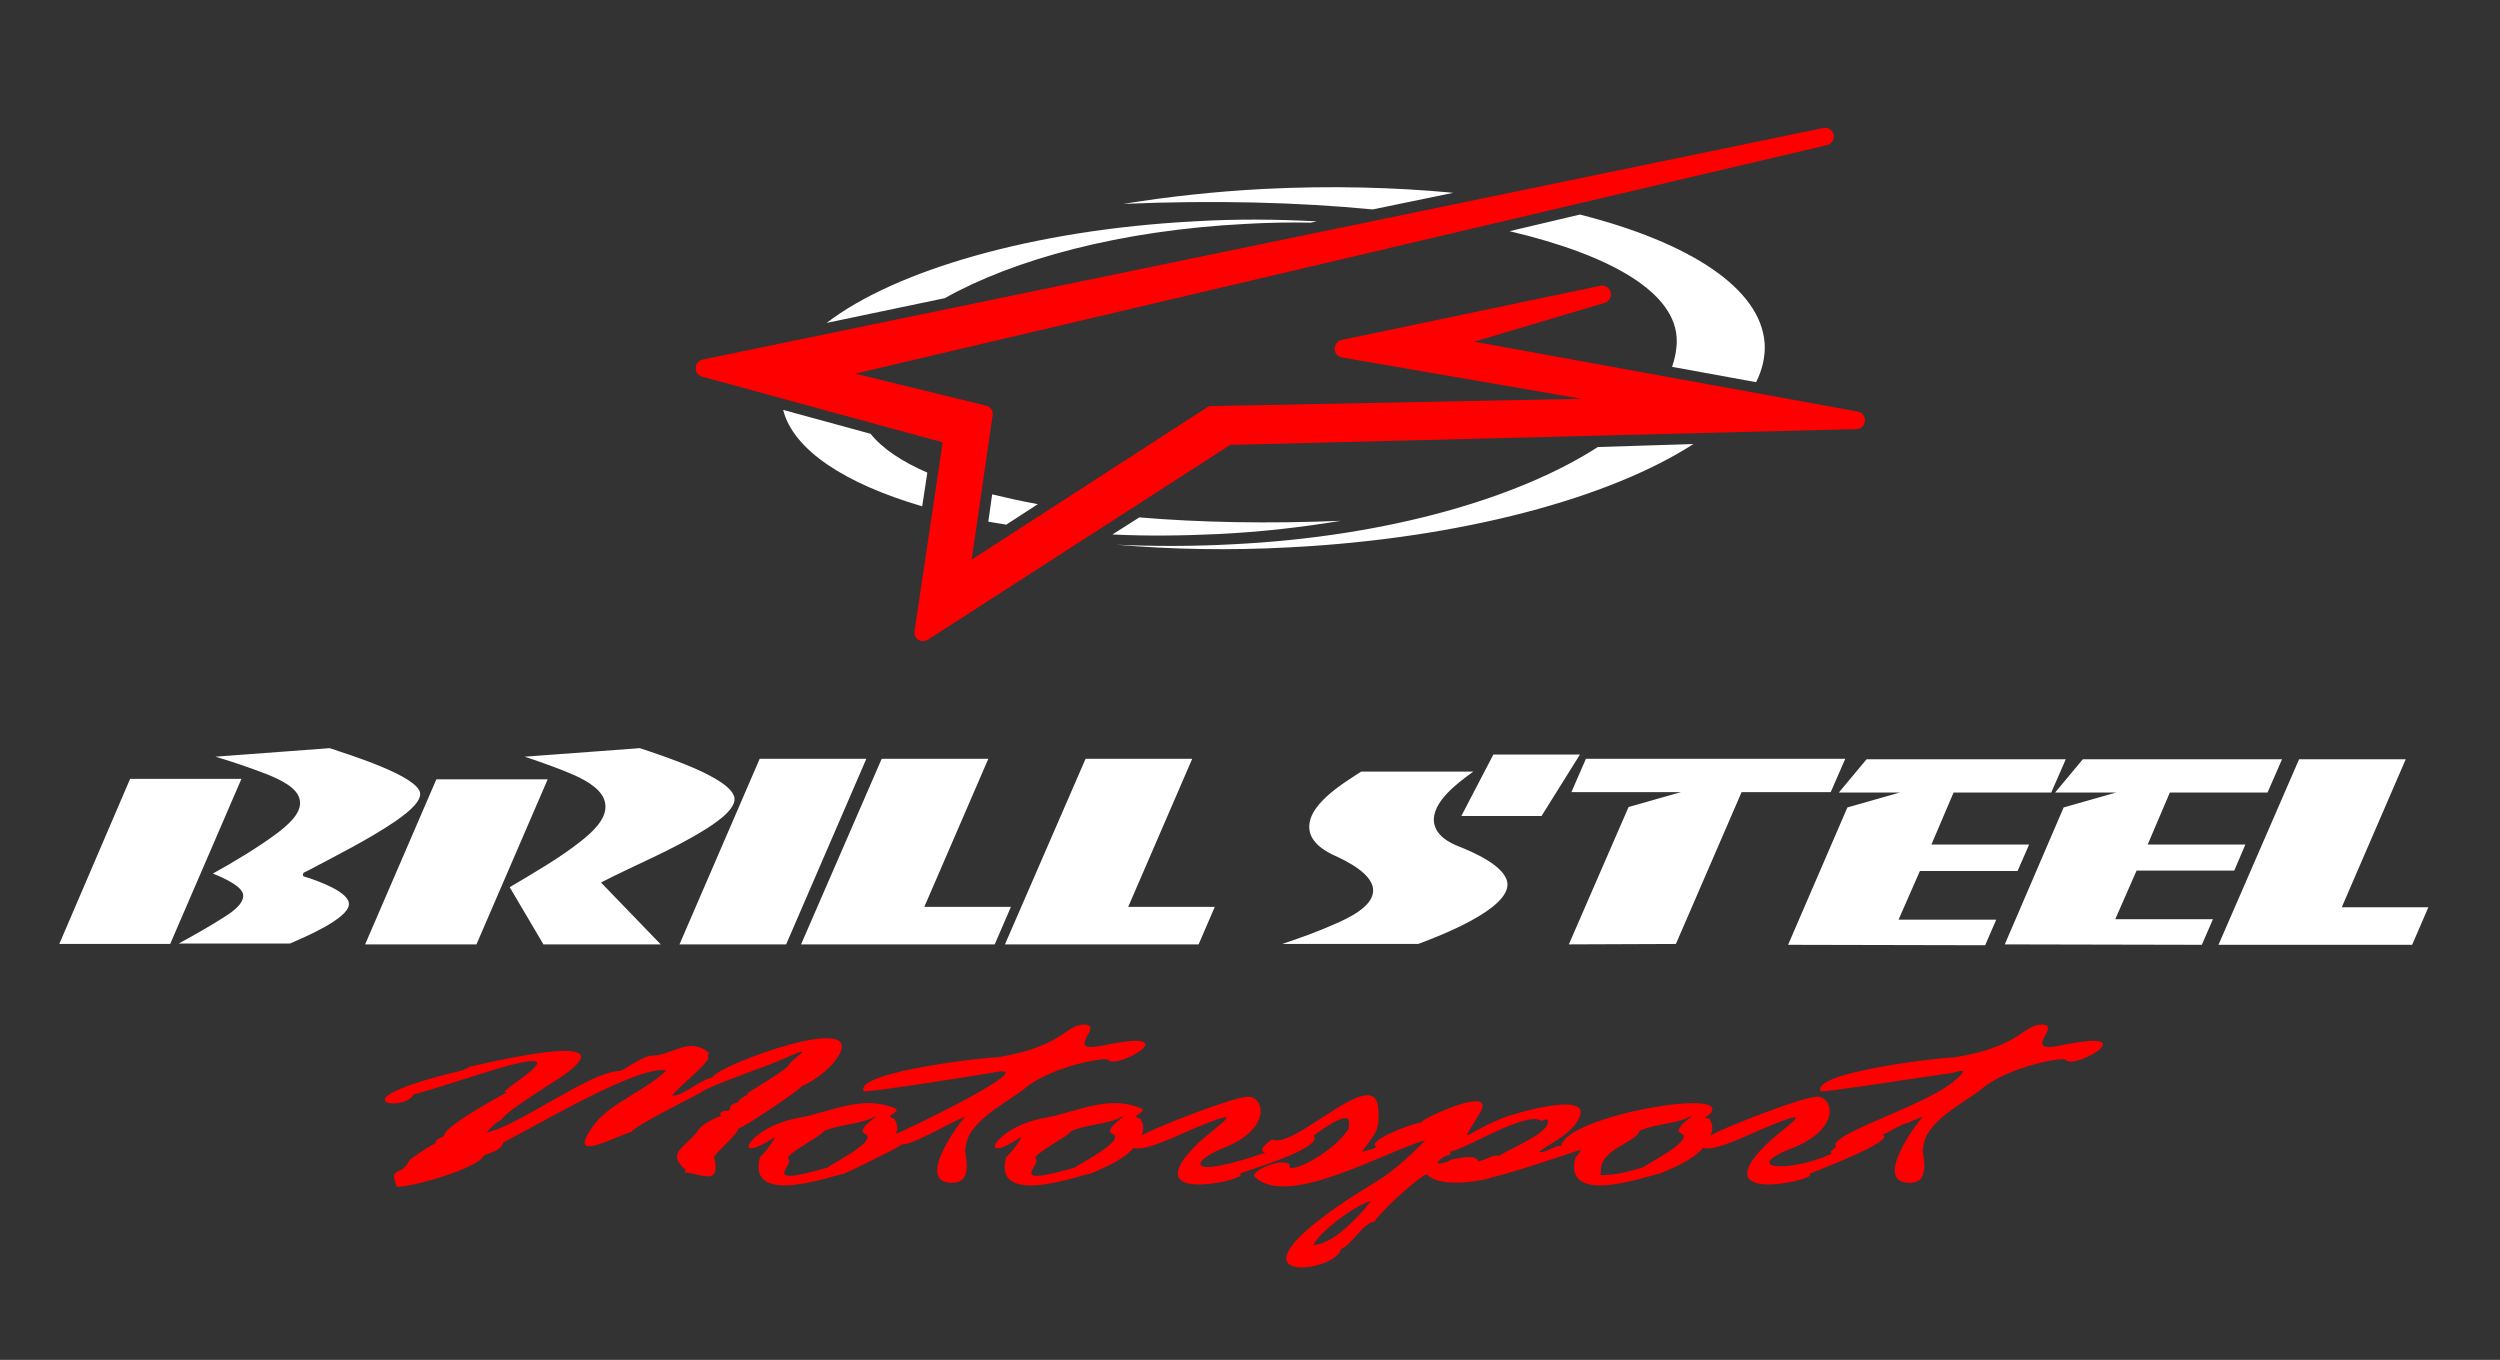
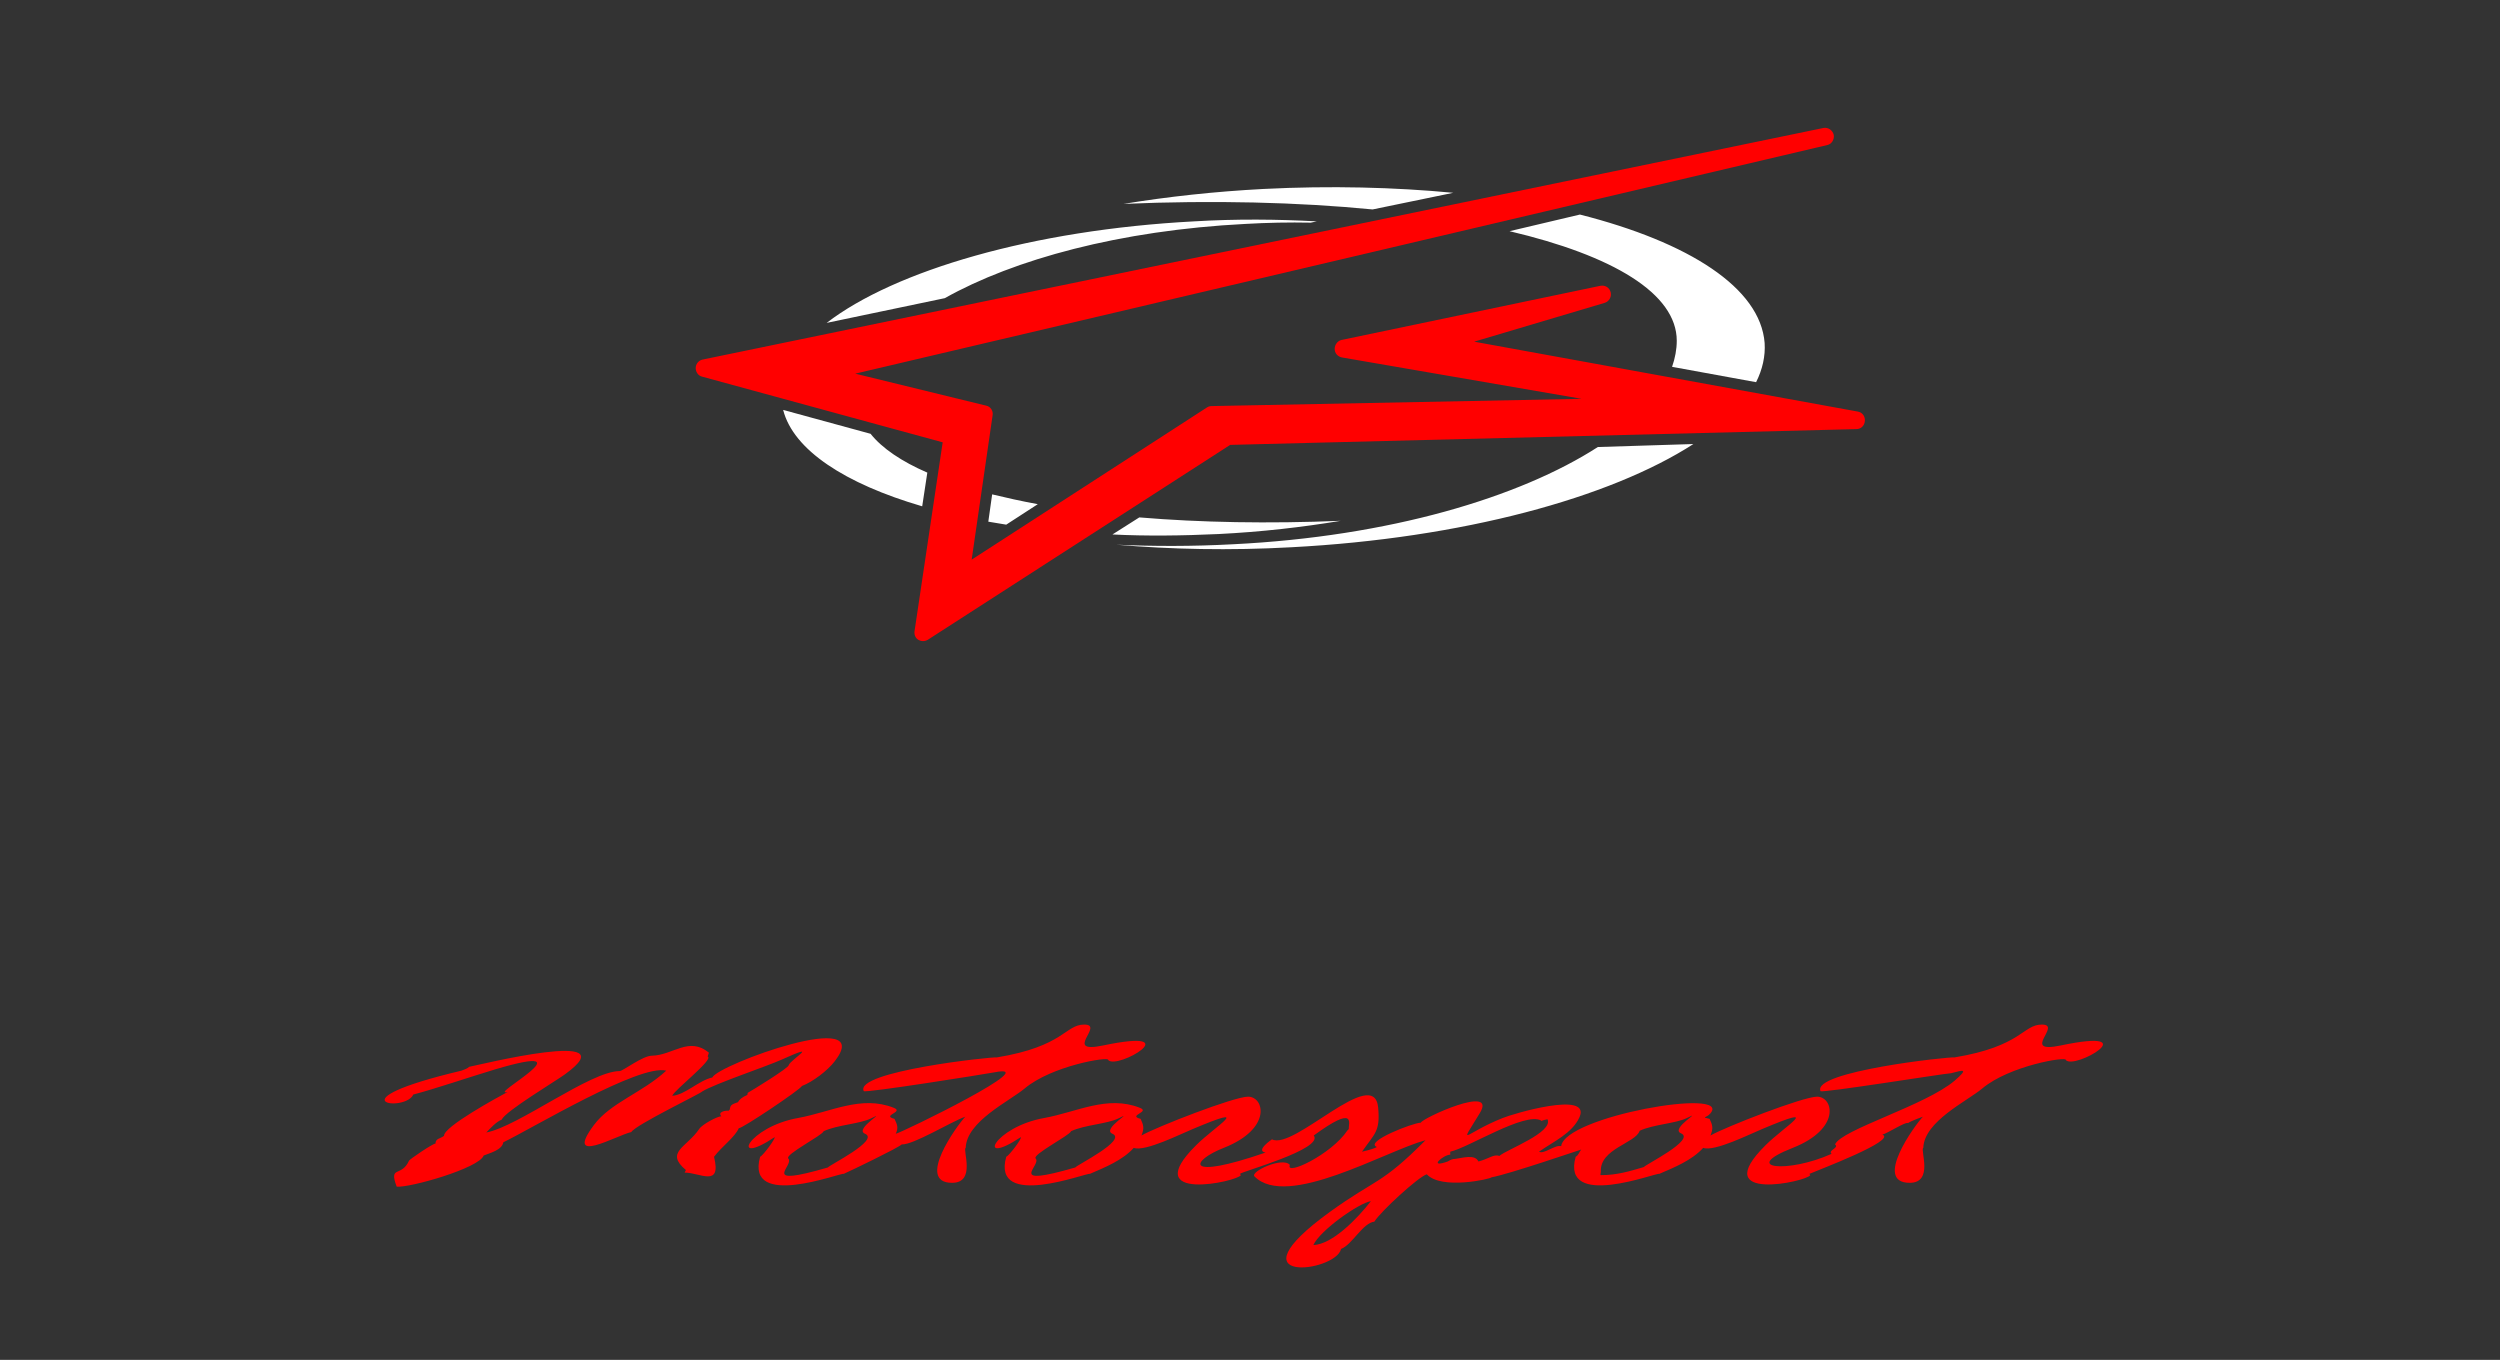
<svg xmlns="http://www.w3.org/2000/svg" id="Livello_1" x="0px" y="0px" viewBox="0 0 586.1 318.8" style="enable-background:new 0 0 586.1 318.8;" xml:space="preserve">
  <rect x="0" y="0" width="586.1" height="318.8" fill="#333333" stroke="none" />
  <style type="text/css">	.st0{fill:#FF0000;}	.st1{fill-rule:evenodd;clip-rule:evenodd;fill:#FF0000;}	.st2{fill-rule:evenodd;clip-rule:evenodd;fill:#FFFFFF;}</style>
  <path class="st0" d="M110,250.1c1.8-0.3,37.8-9.3,22.4,1.8c-2.2,1.6-13.9,8.6-14.8,10.6c-1.3,0.5-2.6,2-3.6,3 c7.5-1.4,24.4-14.4,31.3-14.4c0.7,0,5.4-3.6,7.5-3.6c5-0.1,8.7-4.6,13.4-0.7c-0.1,0.3-0.2,0.6-0.3,0.9c1.6,0.6-7.9,7.9-8.3,9.2 c3-0.2,6.2-3.6,9.4-4.3c1.3-3,38.6-16.6,28.7-3.8c-1.7,2.2-5.1,4.8-7.7,5.8c-0.3,0.8-14,10-14.8,9.9c-0.9,2.1-4.1,4.4-5.8,6.7 c1.8,7.3-3.3,3.7-6.9,3.7c0.1-0.2,0.2-0.4,0.3-0.6c-5-4.2,0.2-5.3,3.1-9.6c0.7-1.1,4.3-3,5.2-3c-0.9-1,0.9-1.4,1.7-1.3 c0.1-0.1,0.2-0.2,0.3-0.3c0.1-1,0.4-1.2,1.9-1.7c0.3-0.6,1-1.2,2.2-1.7c0-0.2,0.1-0.3,0.1-0.5c0.6-0.3,9.9-6,9.6-6.5 c0.6-1.4,7.7-5.5-1.6-1.3c-3.8,1.7-15.8,5.7-18.7,7.5c0.2,0.2-15.6,7.8-16.6,9.5c-3.3,0.7-15.9,8-8.8-1.6c3.9-5.3,11.4-7.6,17-12.8 c-6.3-1.6-31.2,13.4-38.2,16.8c-0.3,1.8-3.1,2.5-4.6,3.1c-1.1,3-17.4,7.6-20.4,7.3c-1.9-5.1,1.1-2.1,2.9-6.1c0.1-0.3,5.7-4.1,6.2-4 c0-1.2,1-1.1,2-1.8c-0.2-2.1,12.5-9,14.9-10.3c-5,1.2,20-12.1-2.9-5.3c-6,1.8-14.2,4.6-19.2,5.9c-1.9,4.3-19.5,1.7,11.3-5.6 C109.2,250.6,109.4,250.6,110,250.1 M458.2,247.9c15.8-2.6,16-7.7,20.5-7.7c4.9,0-5.2,6.9,4.4,4.9c20.5-4.3,3.2,5.8,1.2,3.4 c0.4-0.9-13.2,1.3-19.6,6.7c-3.6,3-13.6,7.7-13.8,13.9c-0.8,0.4,2.5,8.2-3.2,8.2c-8.6,0,1.2-13.5,3.1-15.5c0,0-2.6,0.9-3.5,1.5 c-0.5-0.4-4.8,2.4-6,2.7c3.5,1.3-15,8.3-17.1,9.2c0.1,0.1,0.1,0.2,0.2,0.3c-0.7,1.5-24.2,6.6-10.5-7c4.5-4.5,13.9-10-0.8-3.8 c-2.5,1-11.2,5.4-13.8,4.4c-2.6,2.9-6.8,4.6-10.3,6.1c-0.5-0.4-23.1,8.5-19.6-4c0.7-0.4,0.8-1.1,1.3-1.7c-0.1,0-17,5.8-21,6.5 c-0.2,0.4-11.8,3-15.2-0.7c-2,0.6-10.8,8.7-12.3,11.1c-2.7,0.3-5.2,5.4-7.8,6.4c-1.2,5.5-26.5,8.6-2.6-8.7 c10.8-7.8,12-6.3,22.4-16.8c-9.5,2.6-32.5,16.2-40.1,8.5c-1.1-1.1,6.6-4.7,8.3-2.7c-1.2,2.7,9.7-2.4,13.5-8.1 c0.1-0.1,0.2-0.2,0.3-0.3c-0.1-1.2,1.9-5.9-8.2,1.5c2.4,3.2-17.1,8.5-17.3,9c0.1,0.1,0.1,0.2,0.2,0.3c-0.7,1.5-24.2,6.6-10.5-7 c4.5-4.5,13.9-10-0.8-3.8c-2.5,1-11.2,5.4-13.8,4.4c-2.6,2.9-6.8,4.6-10.3,6.1c-0.5-0.4-23.1,8.5-19.6-4c0.8-0.4,3.8-4.4,3.4-4.6 c-10.7,7.1-6.3-2.4,5.5-4.5c7.7-1.4,14.8-5.4,22.4-2.4c2.6,1-3,1.8,0.2,2.6c0.7,1.5,0.9,2.2,0.2,3.9c3.5-2,21.7-9.1,25-9.1 c3.8,0,5.7,7.5-5.7,12c-7.7,3-9.6,7.8,9.8,1.1c-2.5-0.4,1.5-3.1,1.5-3.1c5.1,2.7,24-17.7,24.9-7.4c0.5,5.6-0.8,6-3.8,10.3 c1.8-0.4,3-0.8,3.5-1.1c-3.1-1.2,8.5-5.7,10.3-5.7c0.2-1,18.1-9.2,13.8-2.2c-5.1,8.4-3.7,4.7,5.4,1.1c2.1-0.9,20.8-6.5,18-0.2 c-1.7,3.8-6.1,5.7-9.5,8.1c1.1,0.7,3.8-1.7,5.2-1.3c0.9-7,40.1-13.8,35-7.7c-1,1.2-2.3,0.8-0.2,1.3c0.7,1.5,0.9,2.2,0.2,3.9 c3.5-2,21.7-9.1,25-9.1c3.8,0,5.7,7.5-5.7,12c-12.5,4.9-1.1,6,9.1,1.4c-1-0.8,1.9-1.4,0.8-2.2c1.5-3.5,21.2-9.1,28.1-15 c3.2-2.8,2.1-2.5-0.9-1.7c-1.8,0.1-30.3,4.7-30.6,4.2C424.7,251.2,457,247.7,458.2,247.9z M375.3,274.7c0,0.2-0.1,0.5-0.1,0.7 c0,0,0,0,0.1,0.1c3.8,0,6.7-0.9,10.1-1.9c0.2-0.5,12.2-6.4,8.7-7.9c-2.7-1.1,5.6-5.7,1.4-3.6c-2.6,1.3-7.9,1.5-11.1,3 C383.5,268,375,269.3,375.3,274.7z M341.1,271.7c1.7-0.2,4.7-1.2,5.5,0.6c2.4-0.6,3.6-1.8,4.9-1.3c1.7-1.5,12.7-5.5,11.3-8.6 c-0.5,0.1-1,0.2-1.5,0.4c0,0,0,0,0-0.1c-3.8-2.1-17.1,6.4-21.3,7.3c0,0.2,0,0.4,0,0.7c-1.6,0-5.4,3.3-0.6,1.6 C340.2,271.8,340.7,271.7,341.1,271.7z M307.9,291.9c4.5-0.2,10.3-6.2,13.5-10.3C318.6,282,309.4,288.5,307.9,291.9z M252.1,273.7 c0.2-0.5,12.2-6.4,8.7-7.9c-2.7-1.1,5.6-5.7,1.4-3.6c-2.6,1.3-7.9,1.5-11.1,3c-0.3,1-9.2,5.5-8.3,6.4 C244.3,273.2,235.5,278.5,252.1,273.7z M233.7,247.9c15.8-2.6,16-7.7,20.5-7.7c4.9,0-5.2,6.9,4.4,4.9c20.5-4.3,3.2,5.8,1.2,3.4 c0.4-0.9-13.2,1.3-19.6,6.7c-3.6,3-13.6,7.7-13.8,13.9c-0.8,0.4,2.5,8.2-3.2,8.2c-8.6,0,1.2-13.5,3.1-15.5 c-3.4,1.2-12.1,6.6-14.9,6.5c-0.8,0.8-12,6.2-13.6,6.9c-0.5-0.4-23.1,8.5-19.6-4c0.8-0.4,3.7-4.4,3.4-4.6c-10.7,7.1-6.3-2.4,5.5-4.5 c7.7-1.4,14.8-5.4,22.4-2.4c2.6,1-3,1.8,0.2,2.6c0.6,1.3,1,2,0.3,3.5c1.7-0.4,35.3-16.8,23.1-14.4c-2.1,0.4-30.3,4.9-30.6,4.4 C200.2,251.2,232.6,247.7,233.7,247.9z M194.1,273.7c0.2-0.5,12.2-6.4,8.7-7.9c-2.7-1.1,5.6-5.7,1.4-3.6c-2.6,1.3-7.9,1.5-11.1,3 c-0.3,1-9.2,5.5-8.3,6.4C186.4,273.2,177.6,278.5,194.1,273.7z" />
  <path class="st1" d="M370.8,93.5l-56.2-9.7c-1-0.2-1.7-1-1.7-2c0-1,0.7-1.9,1.6-2.1l60.7-12.7c1.1-0.2,2.1,0.4,2.4,1.5 c0.3,1.1-0.4,2.2-1.4,2.5l-30.6,9.1l90,16.4c1,0.2,1.7,1.1,1.6,2.2c-0.1,1.1-0.9,1.9-2,1.9l-146.8,3.7L217.5,150 c-0.7,0.4-1.5,0.4-2.2,0c-0.7-0.4-1-1.2-0.9-2l6.6-44.3l-56.4-15.4c-0.9-0.2-1.5-1.1-1.5-2c0-1,0.7-1.8,1.6-2L427.5,30 c1.1-0.2,2.1,0.5,2.4,1.6c0.2,1.1-0.5,2.2-1.5,2.4L200.5,87.6l30.7,7.5c1,0.2,1.7,1.2,1.5,2.3l-4.9,33.8l55.2-35.7 c0.3-0.2,0.7-0.3,1.1-0.3L370.8,93.5z" />
  <path class="st2" d="M374.6,104.8c-18.3,11.8-48.9,21-85.6,22.8c-9.4,0.5-18.5,0.5-27.3,0.1c12.8,1.1,26.6,1.4,41,0.6 c40.1-2.1,74.8-11.6,94.3-24.2L374.6,104.8z M353.9,54.2c24.2,5.7,39.2,14.6,39.2,25.7c0,2-0.4,4.1-1.1,6.1l19.7,3.6 c1.5-3,2.2-6.1,2-9.2c-1-12.9-17.7-23.6-43.3-30.1L353.9,54.2z M296.2,44.3c-11.4,0.6-22.4,1.8-32.8,3.5c21.1-0.9,40.9-0.4,58.4,1.3 l18.9-3.9C327,43.9,311.9,43.5,296.2,44.3z M221.5,69.9c16.2-9.1,41.1-15.9,70.4-17.4c5.2-0.3,10.4-0.4,15.4-0.3l1.4-0.3 c-9.2-0.5-18.8-0.6-28.8,0c-37.8,2-70.1,11.5-86.1,23.8L221.5,69.9z M217.4,110.8c-6-2.6-10.6-5.7-13.3-9.1l-20.5-5.6 c2.4,9.4,14.5,17.3,32.6,22.6L217.4,110.8z M243.3,118.2c-3.8-0.7-7.4-1.5-10.7-2.3l-0.9,6.4c1.4,0.2,2.8,0.5,4.2,0.7L243.3,118.2z  M285.7,125.2c10-0.5,19.6-1.6,28.6-3.1c-16.9,0.7-32.9,0.4-47.2-0.8l-6.3,4C268.7,125.7,277.1,125.6,285.7,125.2z" />
-   <path class="st2" d="M77.3,175.4l-26.8,2c3.5,1,9,2.9,12.3,4.2c2.6,1.1,7.1,3,7.5,6.1c0.5,3.1-3.2,6-5.4,7.7 c-4.3,3.2-10.1,6.7-15,9.4c2.8,1.1,6.8,3,7.1,4.9c0.3,2.3-3,4.4-4.6,5.4c-2.8,1.8-7.5,4.5-10.5,6.1c8.1,0,18,0,26.1,0 c3.2-1.4,13.7-5.8,13.8-9.2c0.1-2.9-7.2-5.4-9.2-6.1l-1.3-0.4c-0.2-0.1-0.3-0.2-0.3-0.4c0-0.2,0.1-0.4,0.2-0.5l1.2-0.6 c6.6-3.5,14-7.2,20.2-11.4c1.7-1.2,6.1-4.2,5.9-6.6C98.1,181.9,81.4,176.8,77.3,175.4 M30.5,182.6l26.1,0l-16.7,38.7l-26,0 L30.5,182.6z M150,175.4l-27,2c3.4,1.1,8.7,3,11.8,4.4c2.8,1.3,6.7,3.4,7.1,6.7c0.5,3.5-3.2,6.7-5.7,8.7c-4.9,3.9-11,7.4-16.7,10.8 l7.9,13.4l27.5,0l-14-14.5c8.1-4.2,16.3-7.4,24.2-12.3c2.1-1.3,7.3-4.6,7.1-7.4C171.8,182.3,154.4,176.9,150,175.4z M102.3,182.7 l26.1,0l-16.7,38.7l-26.1,0L102.3,182.7z M370.4,176.9l-20.3,0l-7.5,14.4l18.8,0L370.4,176.9z M307.1,195.1c0.6,2.5,3.1,4.2,5.4,5.3 c3.1,1.4,9.8,4.6,9.4,8.7c-0.3,3.6-5.9,6.2-8.9,7.5c-4,1.8-8.2,3.3-12.4,4.7c9.7,0,22.2,0,31.9,0c4.8-1.8,21.4-8.1,20.9-14.2 c-0.4-4.1-8.2-7.4-11.5-8.7c-2.5-1-5.2-2.6-5.7-5.5c-0.7-4.9,5.9-9.6,9.2-12c-8.3,0-18,0-26.3,0C315.2,183.5,305.6,189,307.1,195.1z  M178.1,177.9l25,0l-18.8,43.5l-25,0L178.1,177.9z M206.7,177.9l25,0l-15,34.7l20.3,0l-3.8,8.8l-45.4,0L206.7,177.9z M254.5,177.9 l25,0l-15,34.7l20.3,0l-3.8,8.8l-45.4,0L254.5,177.9z M475.7,198l-22.9,0l5.2-12.2l22.9,0l3.4-7.8l-46.7,0l-6.5,7.8l14.3,0 l-12.3,3.5l-13.9,32.2l46.2,0.1l2.6-6l-22.9,0l5-11.4l22.9,0L475.7,198z M367.8,221.4l14-32.2l12.3-3.5l-25.7,0l3.4-7.8l60.8,0 l-3.4,7.8l-20.9,0l-15.4,35.6L367.8,221.4z M526.4,198l-22.9,0l5.2-12.2l22.9,0l3.4-7.8l-46.7,0l-6.5,7.8l14.3,0l-12.3,3.5 L470,221.4l46.2,0.1l2.6-6l-22.9,0l5-11.4l22.9,0L526.4,198z M539,178l25,0l-15,34.7l20.3,0l-3.8,8.8l-45.4,0L539,178z" />
</svg>